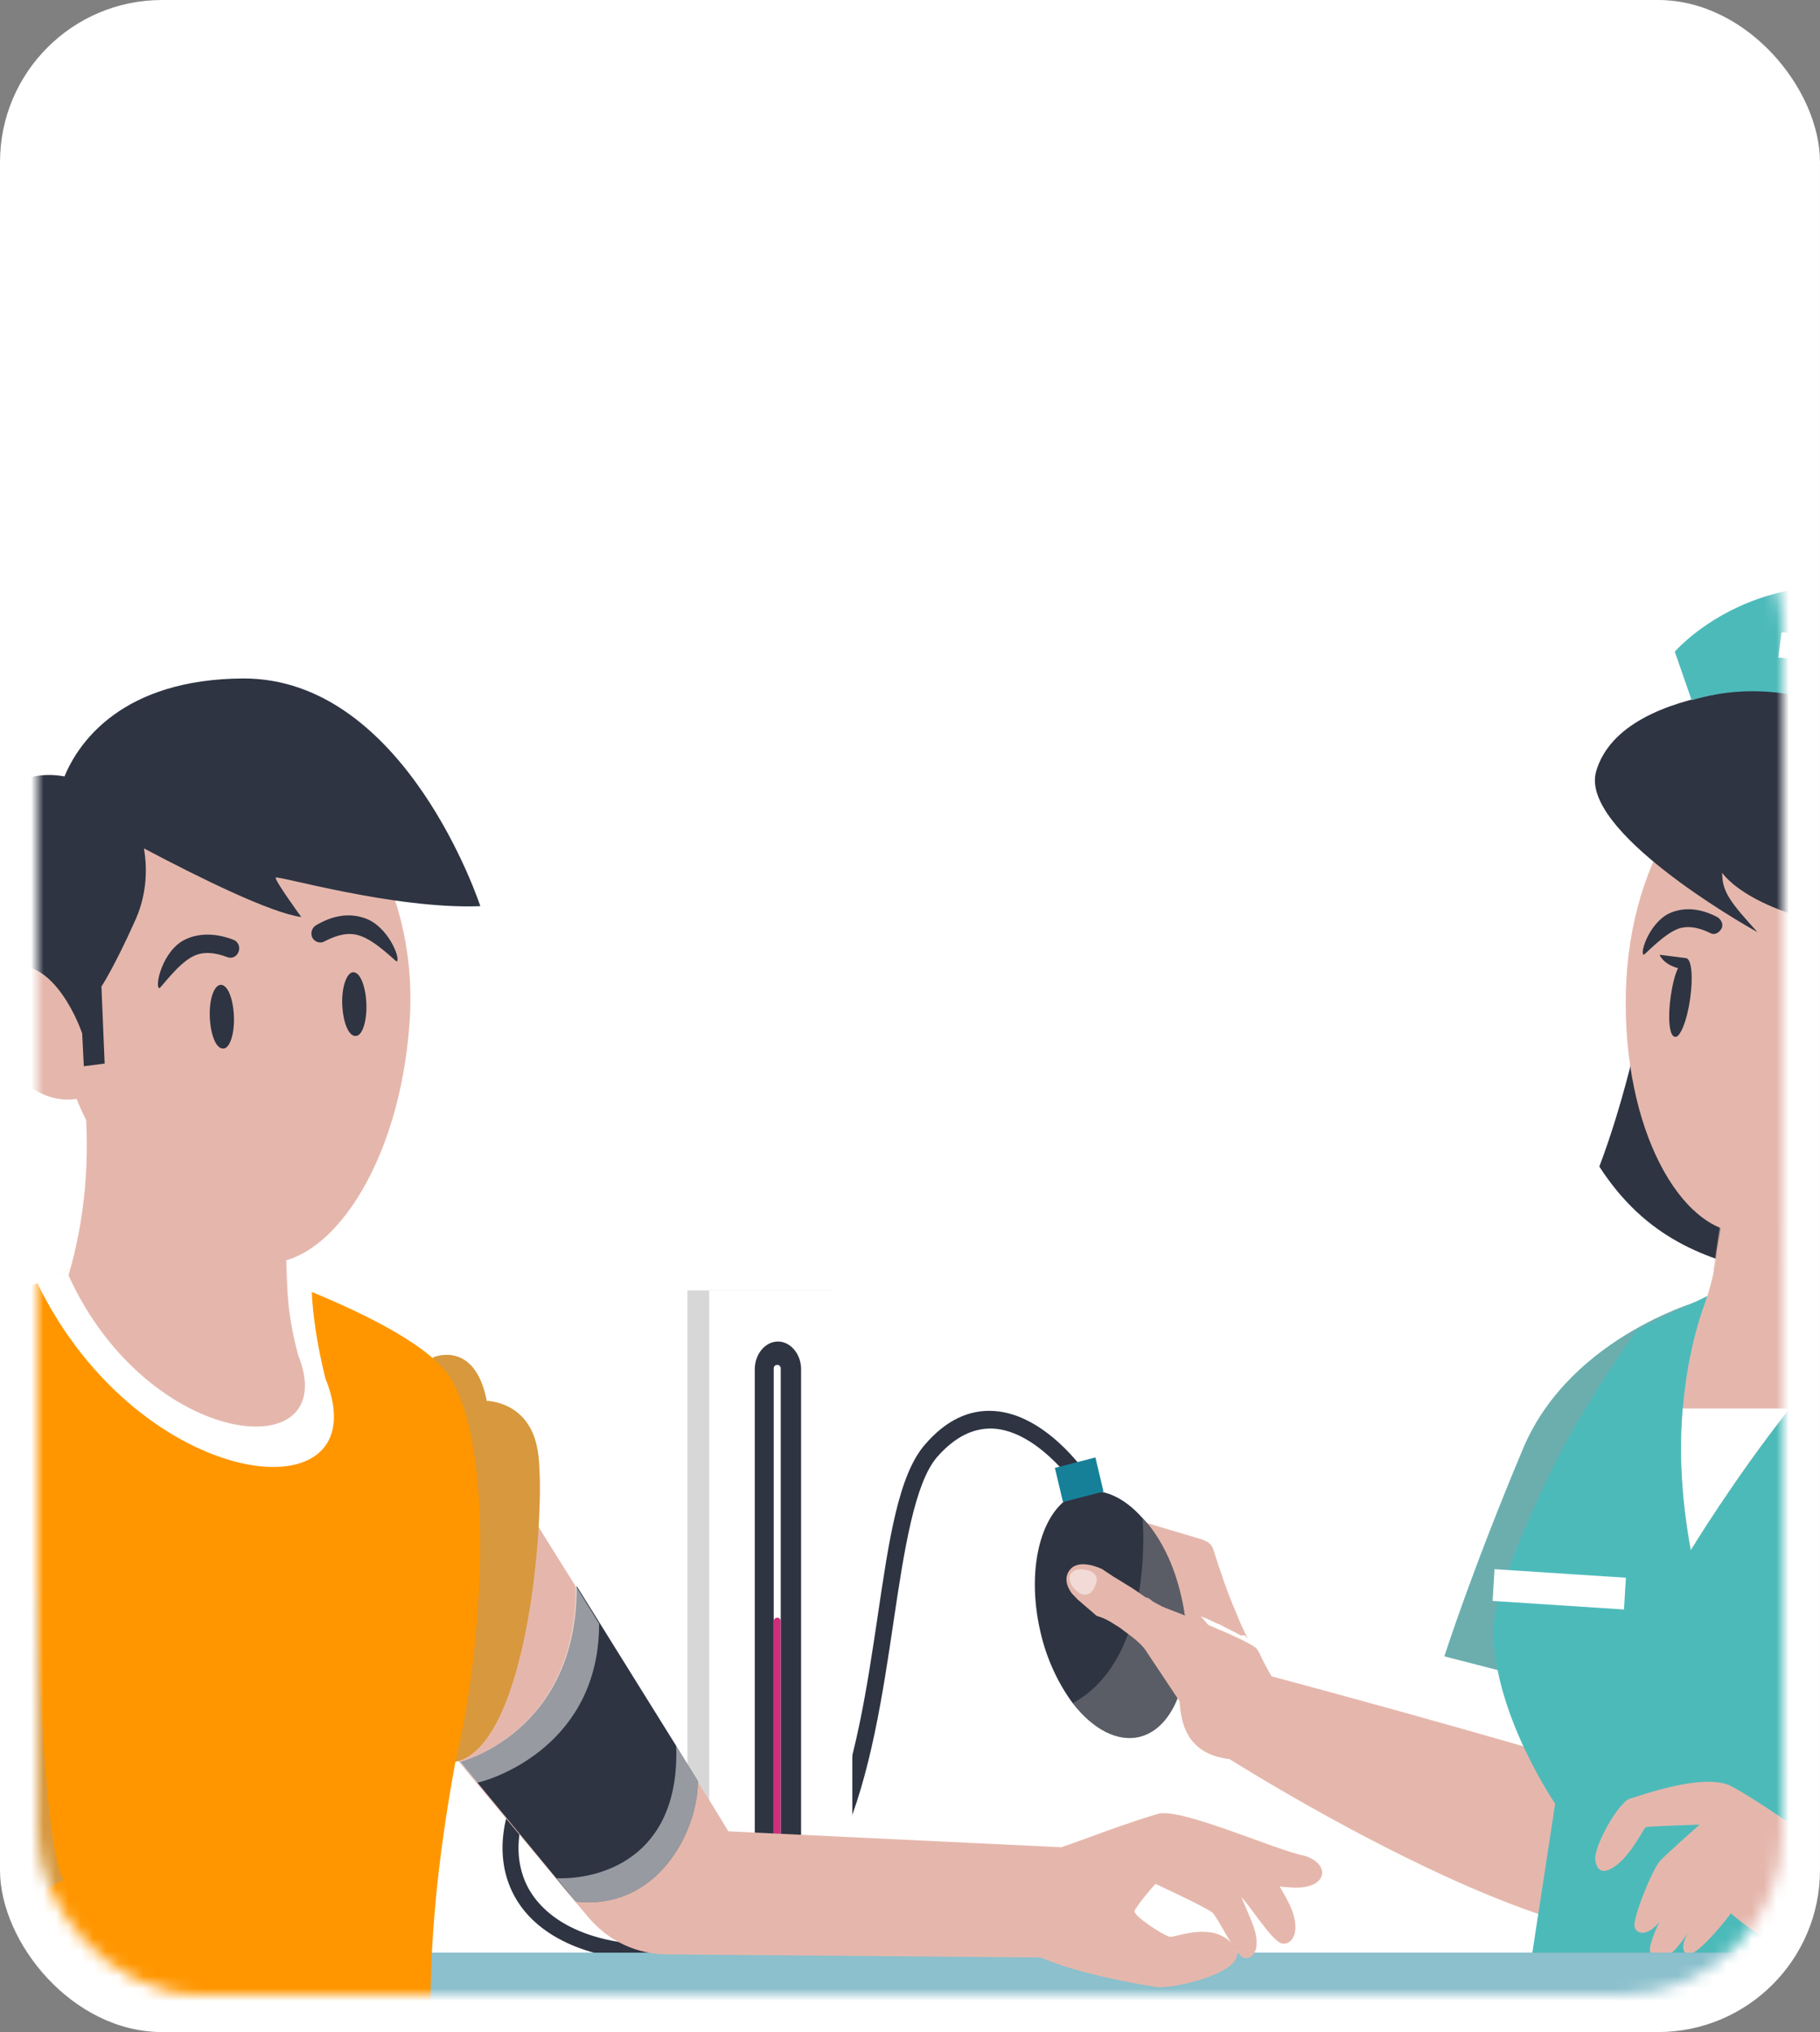
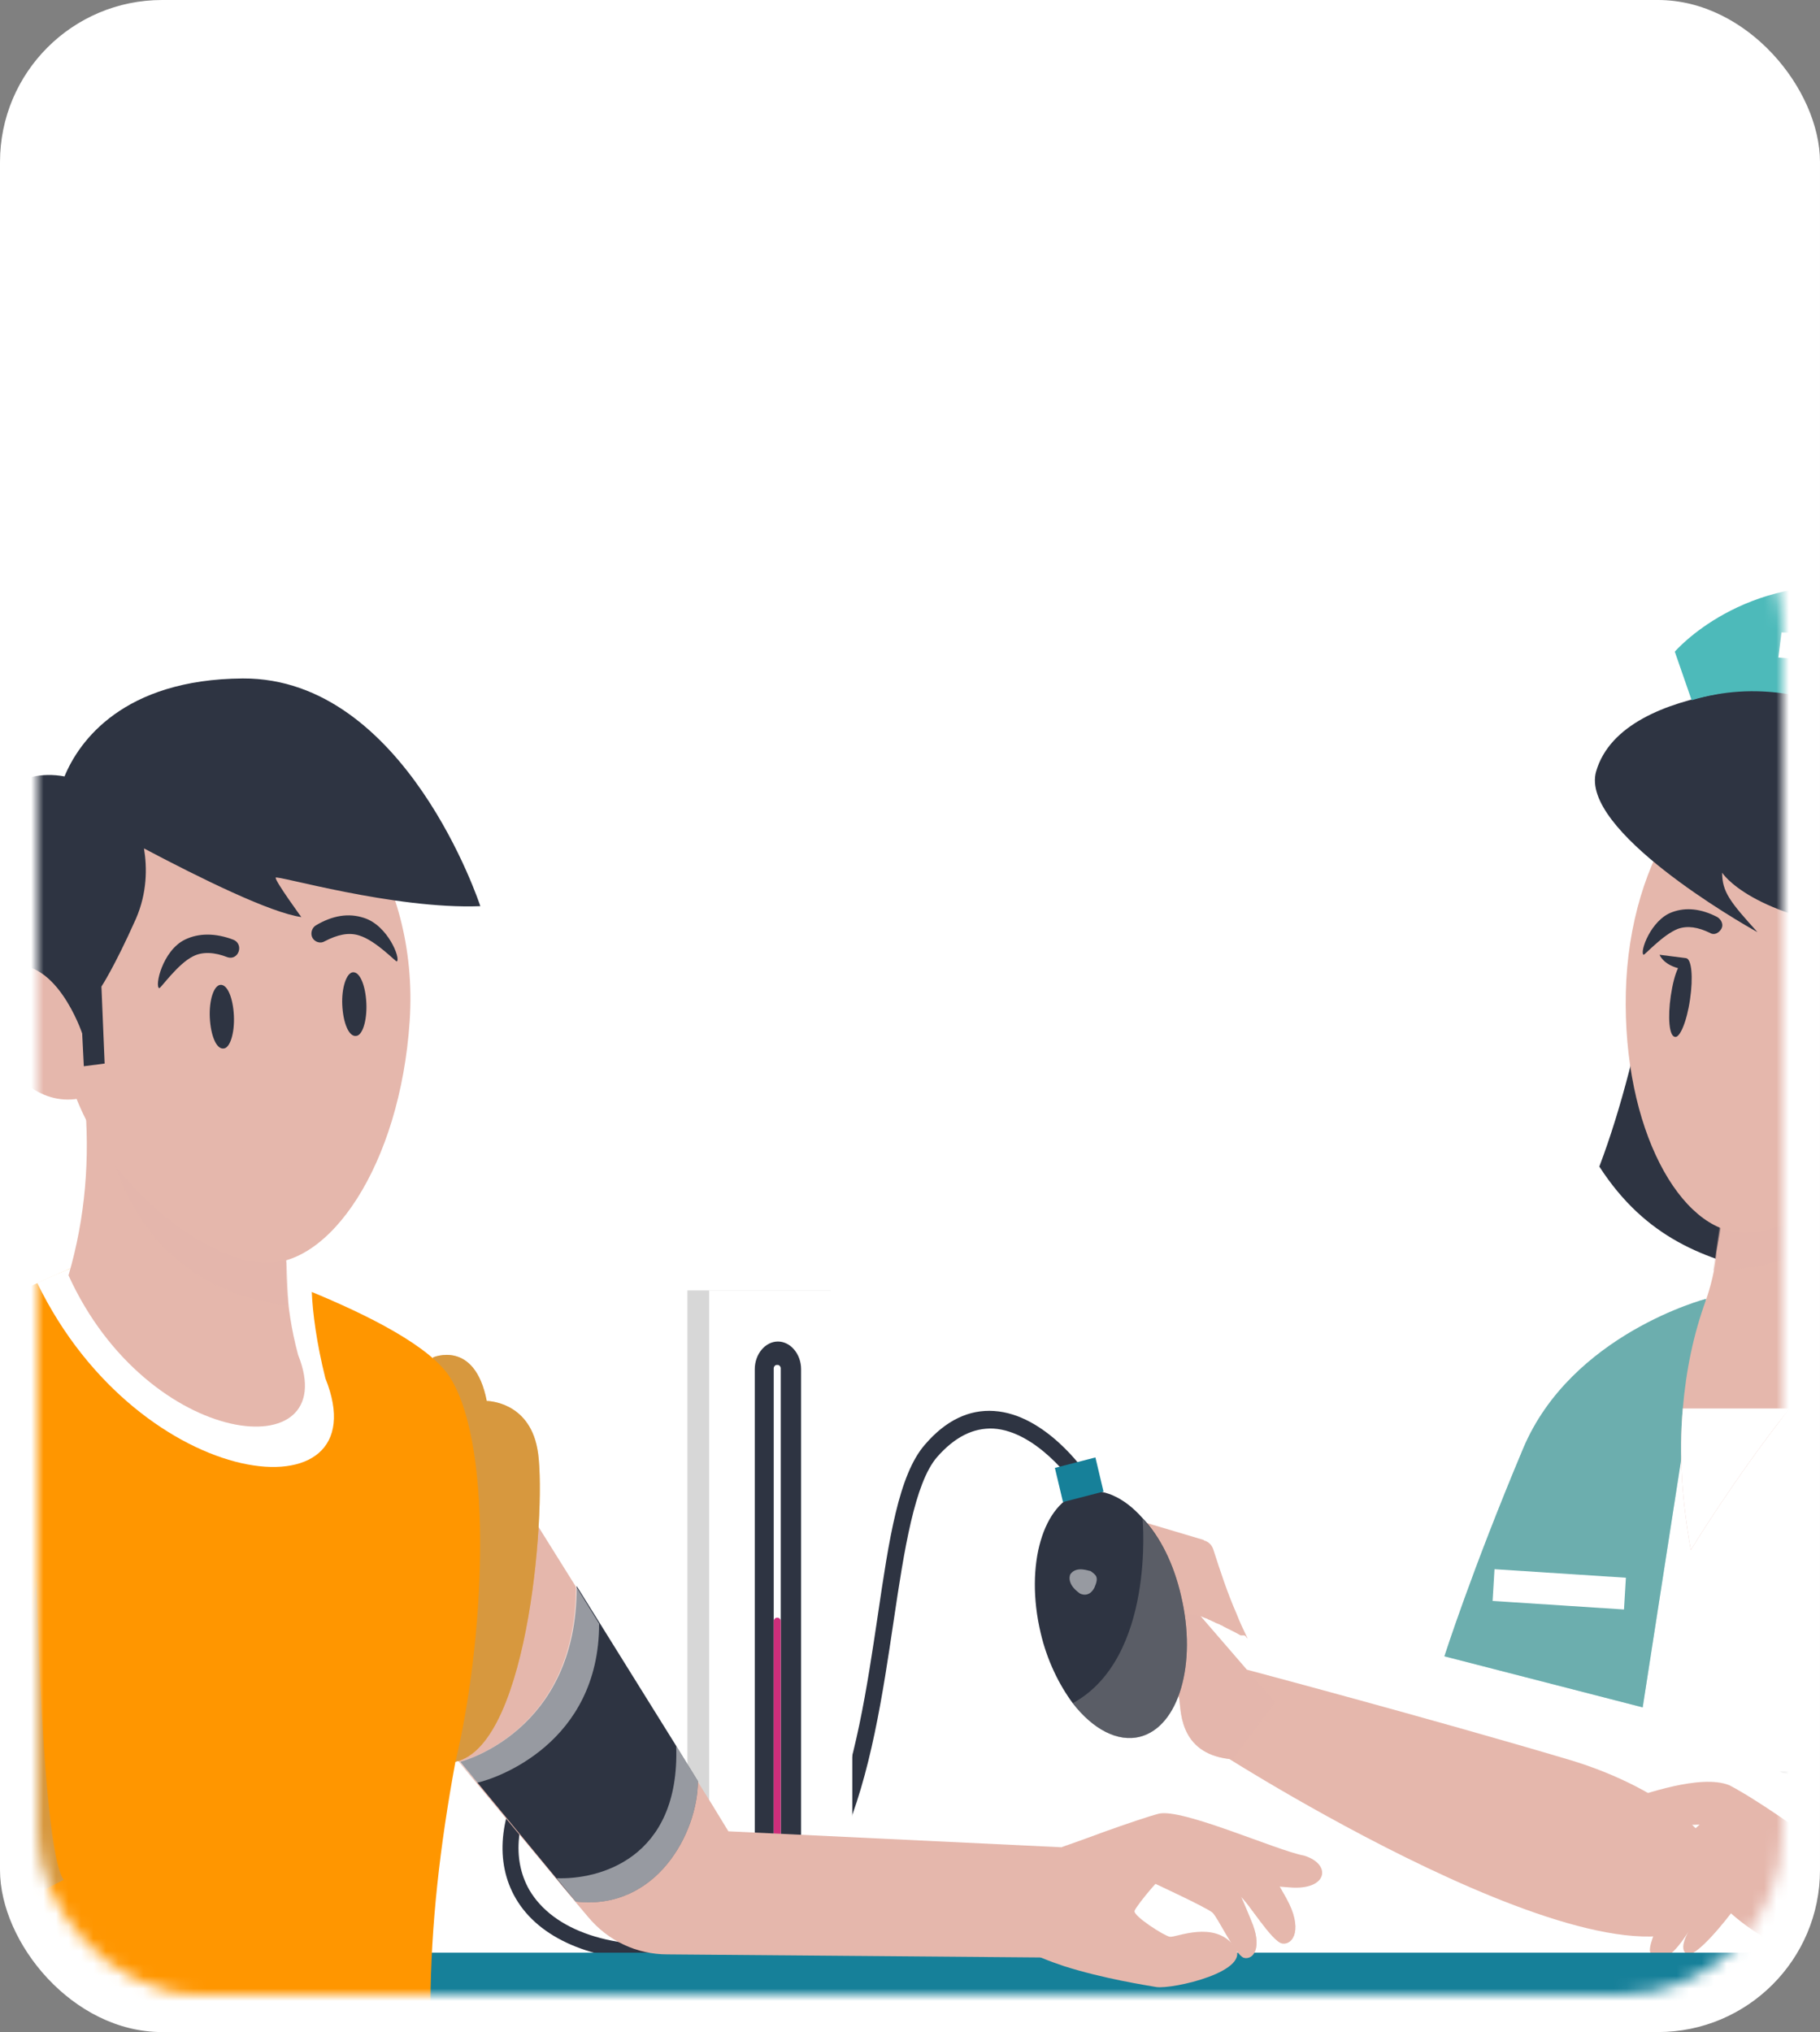
<svg xmlns="http://www.w3.org/2000/svg" width="146" height="163" viewBox="0 0 146 163" fill="none">
  <rect x="0" y="0" width="146" height="163" fill="#808080" stroke="none" />
  <rect width="146" height="163" rx="13" fill="white" />
  <mask id="mask0_1653_36595" style="mask-type:alpha" maskUnits="userSpaceOnUse" x="3" y="37" width="140" height="123">
    <rect x="3" y="37" width="140" height="123" rx="13" fill="#E1E9F8" />
  </mask>
  <g mask="url(#mask0_1653_36595)">
    <path d="M138.856 190.88C138.856 190.88 139.758 146.894 163.133 125.807C191.66 103.243 192.24 125.337 184.835 139.977C176.85 156.362 176.27 178.994 182.71 198.267L138.856 190.88Z" fill="white" />
    <path opacity="0.2" d="M138.856 190.88C138.856 190.88 139.758 146.894 163.133 125.807C191.66 103.243 192.24 125.337 184.835 139.977C176.85 156.362 176.27 178.994 182.71 198.267L138.856 190.88Z" fill="#9B9B9B" />
    <path d="M128.298 93.575C132.033 99.35 136.798 101.029 142.014 102.17C146.006 103.043 153.09 104.521 164.617 100.29C162.814 97.067 161.461 90.217 163.651 83.031C167.836 69.735 164.102 62.348 156.696 57.915C138.343 49.185 133.578 63.758 133.578 63.758L133.514 71.346C133.514 71.346 131.968 83.904 128.298 93.575Z" fill="#2E3442" />
    <path d="M100.029 133.934L98.226 140.851C98.226 140.851 133.063 163.079 137.829 152.468C139.76 148.17 133.321 143.402 125.98 141.186C114.453 137.761 100.029 133.934 100.029 133.934Z" fill="#E5B7AC" />
    <path d="M136.863 104.184C136.863 104.184 126.045 107.004 122.181 116.204C118.06 126.009 115.87 132.859 115.87 132.859L131.776 136.955L136.863 104.184Z" fill="#4DBABA" />
    <path opacity="0.4" d="M136.863 104.184C136.863 104.184 126.045 107.004 122.181 116.204C118.06 126.009 115.87 132.859 115.87 132.859L131.776 136.955L136.863 104.184Z" fill="#9B9B9B" />
    <path d="M52.957 157.302C47.483 157.302 43.233 155.489 41.366 152.266C39.691 149.378 40.013 145.617 42.332 141.789L43.426 142.528C41.366 145.886 41.044 149.109 42.46 151.594C44.392 154.885 49.157 156.496 55.339 155.892C66.673 154.817 68.734 140.849 70.408 129.634C71.309 123.523 72.082 118.285 74.207 115.868C75.881 113.92 77.749 113.047 79.745 113.181C83.866 113.45 87.022 118.017 87.151 118.218L86.12 119.024C86.12 118.957 83.158 114.793 79.681 114.592C78.071 114.524 76.59 115.263 75.173 116.875C73.37 118.957 72.533 124.329 71.696 129.97C69.957 141.655 67.832 156.228 55.468 157.369C54.567 157.235 53.794 157.302 52.957 157.302Z" fill="#2E3442" />
    <path d="M102.283 136.554L98.87 141.121C94.749 140.785 94.749 137.494 94.62 136.42C94.491 135.345 93.718 134.204 93.59 134.942C93.461 135.681 92.817 135.681 92.817 135.681L92.688 135.614L91.4 135.01L90.949 134.808C90.949 134.875 90.885 134.875 90.885 134.875C90.82 134.942 90.692 135.01 90.627 135.01C90.563 135.01 90.563 135.01 90.499 135.01C90.37 135.01 90.241 135.01 90.241 135.01L90.112 134.875L89.146 133.868L87.73 132.391L88.502 126.951L92.945 125.742L102.283 136.554Z" fill="#E5B7AC" />
    <path opacity="0.5" d="M102.283 136.554L98.87 141.121C94.749 140.785 94.749 137.494 94.62 136.42C94.491 135.345 93.718 134.204 93.59 134.942C93.461 135.681 92.817 135.681 92.817 135.681L92.688 135.614L91.4 135.01L90.949 134.808C90.949 134.875 90.885 134.875 90.885 134.875C90.82 134.942 90.692 135.01 90.627 135.01C90.563 135.01 90.563 135.01 90.499 135.01C90.37 135.01 90.241 135.01 90.241 135.01L90.112 134.875L89.146 133.868L87.73 132.391L88.502 126.951L92.945 125.742L102.283 136.554Z" fill="#E5B7AC" />
    <path d="M93.203 127.82L93.332 128.156L90.756 128.76L89.919 131.447C91.722 133.461 91.078 134.67 90.885 134.872C90.885 134.939 90.82 134.939 90.82 134.939C90.756 135.006 90.627 135.073 90.562 135.073C90.498 135.073 90.498 135.073 90.434 135.073C90.691 134.737 91.464 133.26 89.597 131.514L89.532 131.447L90.498 128.425L93.203 127.82Z" fill="#E5B7AC" />
    <path d="M84.316 127.957C84.381 127.957 84.381 128.024 84.445 128.024C84.51 128.024 84.51 128.024 84.574 128.091C84.574 128.091 84.574 128.091 84.638 128.091H84.703H84.767C84.767 128.091 84.767 128.091 84.832 128.091C84.832 128.091 84.832 128.091 84.896 128.091H84.96C85.025 128.091 85.025 128.091 85.089 128.091C85.218 128.024 85.411 128.024 85.476 127.957H85.54C85.54 127.957 85.54 127.957 85.476 127.889C85.476 127.889 85.476 127.822 85.411 127.822C85.411 127.822 85.411 127.755 85.347 127.755C85.347 127.755 85.347 127.755 85.347 127.688C85.347 127.688 85.347 127.621 85.282 127.621C85.218 127.554 85.218 127.419 85.154 127.352V127.285V127.218C85.154 127.218 85.154 127.218 85.154 127.151C85.154 127.016 85.154 126.882 85.154 126.748C85.154 126.748 85.154 126.748 85.154 126.681V126.614V126.546C85.154 126.546 85.154 126.546 85.154 126.479C85.154 126.479 85.154 126.479 85.154 126.412C85.218 126.345 85.282 126.211 85.347 126.143C85.347 126.143 85.347 126.143 85.411 126.076L85.476 126.009C85.476 126.009 85.476 126.009 85.54 126.009C85.604 126.009 85.604 125.942 85.669 125.942C85.669 125.942 85.733 125.942 85.733 125.875H85.797H85.862C85.862 125.875 85.862 125.875 85.926 125.875C85.991 125.875 85.991 125.875 86.055 125.875C86.055 125.875 86.055 125.875 86.12 125.875C86.12 125.875 86.12 125.875 86.184 125.875H86.248C86.248 125.875 86.248 125.875 86.313 125.875C86.313 125.875 86.313 125.875 86.377 125.875C86.442 125.875 86.442 125.875 86.506 125.875C86.506 125.875 86.506 125.875 86.57 125.875H86.635H86.699H86.763C86.828 125.875 86.828 125.875 86.892 125.875C86.892 125.875 86.892 125.875 86.957 125.875C87.021 125.875 87.021 125.875 87.085 125.875C87.15 125.875 87.15 125.875 87.214 125.875H87.279H87.343H87.407H87.472H87.536C87.536 125.875 87.536 125.875 87.601 125.875C87.665 125.875 87.665 125.875 87.729 125.942H87.794C87.794 125.942 87.794 125.942 87.858 125.942C87.923 125.942 87.923 125.942 87.923 126.009L89.404 125.203H89.468L89.919 125.338L91.98 126.076V126.143C91.98 126.143 91.98 126.143 91.98 126.211C91.98 126.211 91.98 126.211 91.98 126.278C91.98 126.278 91.98 126.278 91.98 126.345C91.98 126.345 91.98 126.412 92.044 126.412V126.479C92.044 126.479 92.044 126.479 92.044 126.546C92.108 126.681 92.173 126.815 92.237 126.949C92.237 126.949 92.237 127.016 92.301 127.016C92.301 127.016 92.301 127.016 92.301 127.084C92.301 127.084 92.301 127.084 92.301 127.151V127.218V127.285C92.301 127.352 92.301 127.352 92.366 127.419C92.366 127.419 92.366 127.487 92.43 127.487V127.554V127.621V127.688C92.43 127.755 92.495 127.822 92.495 127.889V127.957V128.024C92.495 128.024 92.495 128.024 92.495 128.091V128.158C92.495 128.225 92.495 128.292 92.495 128.292H92.559C92.623 128.292 92.623 128.292 92.688 128.36C92.688 128.36 92.688 128.36 92.752 128.36C92.817 128.36 92.817 128.36 92.881 128.427C92.881 128.427 92.881 128.427 92.945 128.427C92.945 128.427 92.945 128.427 93.01 128.427H93.074C93.332 128.561 93.718 128.695 94.169 128.83C94.684 129.031 95.264 129.233 95.843 129.501H95.908C95.972 129.501 96.036 129.568 96.101 129.568C96.358 129.636 96.552 129.77 96.809 129.837C96.874 129.837 96.874 129.904 96.938 129.904C97.067 129.971 97.26 130.038 97.389 130.106C97.453 130.106 97.453 130.173 97.517 130.173C97.646 130.24 97.711 130.24 97.839 130.307C97.904 130.307 97.904 130.374 97.968 130.374C98.033 130.374 98.097 130.441 98.097 130.441L98.226 130.509C98.741 130.777 99.192 130.979 99.514 131.18C99.514 131.18 99.514 131.18 99.578 131.18C99.578 131.18 99.578 131.18 99.642 131.18C99.642 131.18 99.642 131.18 99.707 131.18C99.707 131.18 99.707 131.18 99.771 131.18C99.771 131.18 99.771 131.18 99.836 131.18C99.9 131.247 99.965 131.247 99.965 131.314C99.965 131.314 99.965 131.314 100.029 131.382L100.093 131.449C99.771 130.777 99.449 130.106 99.192 129.434C98.483 127.822 97.904 126.076 97.324 124.263C97.195 123.927 97.002 123.726 96.68 123.592C96.616 123.592 96.616 123.592 96.552 123.524L92.495 122.316L89.468 121.375C89.339 121.308 89.146 121.375 89.017 121.443L85.025 123.793C84.96 123.86 84.896 123.927 84.832 123.995L83.737 125.808L83.544 126.143L83.286 126.614C84.059 127.688 84.188 127.889 84.316 127.957Z" fill="#E5B7AC" />
    <path opacity="0.5" d="M90.048 134.942L89.082 133.935C89.468 133.465 89.726 133.465 89.726 133.465C90.305 134.069 90.241 134.606 90.048 134.942Z" fill="white" />
-     <path opacity="0.5" d="M92.688 135.68L91.4 135.075C91.4 135.075 91.4 135.075 91.4 135.008C91.594 134.337 91.851 134.27 91.851 134.27C92.753 134.605 92.753 135.344 92.688 135.68Z" fill="white" />
    <path d="M94.684 128.694C94.169 128.358 92.946 125.672 92.946 125.672L89.597 124.598L87.858 125.605C87.279 125.336 86.377 125.068 85.798 125.605C85.476 125.874 85.347 126.209 85.347 126.545C85.347 126.814 85.411 127.082 85.54 127.351L84.574 128.09C85.025 128.157 85.733 127.888 85.862 127.754L86.249 128.09C86.055 127.821 84.896 126.747 85.927 125.739C86.57 125.135 88.116 125.806 88.438 125.941C88.438 125.941 88.374 125.874 88.245 125.806L89.726 125.001H89.79C89.79 125.001 89.79 125.001 89.726 125.001L92.302 125.874C92.366 125.941 92.43 126.209 92.624 126.545C93.01 127.418 93.654 128.896 93.332 128.828C93.074 128.761 92.366 128.358 91.722 127.955C91.851 128.023 91.98 128.09 92.108 128.224C93.976 129.97 96.359 129.433 96.359 129.433C96.359 129.433 95.199 129.03 94.684 128.694Z" fill="#E5B7AC" />
    <path d="M94.749 128.023C96.037 133.463 94.556 138.499 91.465 139.305C89.662 139.775 87.665 138.701 86.055 136.619C84.961 135.142 83.995 133.194 83.48 130.978C82.192 125.539 83.673 120.502 86.764 119.696C88.438 119.293 90.177 120.099 91.658 121.778C93.075 123.255 94.169 125.471 94.749 128.023Z" fill="#2E3442" />
    <path d="M87.874 116.907L84.623 117.746L85.273 120.484L88.523 119.645L87.874 116.907Z" fill="#168099" />
    <path opacity="0.4" d="M94.748 128.026C96.036 133.465 94.555 138.502 91.464 139.308C89.661 139.778 87.665 138.704 86.055 136.622C92.687 132.995 91.657 121.848 91.657 121.848C93.074 123.258 94.168 125.474 94.748 128.026Z" fill="#9B9B9B" />
-     <path d="M102.926 135.882L100.995 138.367L100.351 139.173L100.222 139.307C100.222 139.307 100.157 139.307 100.093 139.307C100.029 139.307 99.964 139.307 99.9 139.307C99.835 139.307 99.707 139.307 99.578 139.307C99.513 139.307 99.449 139.307 99.449 139.307C98.998 139.307 98.354 139.173 97.646 138.971C97.195 138.837 96.745 138.568 96.294 138.233C95.843 137.897 95.392 137.494 94.942 136.889C94.877 136.755 94.748 136.688 94.684 136.554L93.654 135.009L92.044 132.592C91.657 131.92 90.949 131.383 90.112 130.778C90.047 130.711 89.919 130.644 89.854 130.577C89.661 130.443 89.403 130.308 89.21 130.174C88.888 129.972 88.631 129.838 88.244 129.704C88.18 129.704 88.116 129.637 88.051 129.637C87.987 129.637 87.922 129.57 87.922 129.57L86.441 128.294L86.313 128.159L86.248 128.092L86.184 128.025L86.119 127.958L86.055 127.891L85.991 127.824C85.991 127.824 85.089 126.749 85.862 125.876C86.635 125.003 88.309 125.809 88.438 125.876L88.631 126.01L89.339 126.48L89.79 126.749L90.112 126.95L90.434 127.152C90.691 127.286 91.271 127.689 91.85 128.092C91.915 128.159 91.979 128.159 92.044 128.159C92.172 128.226 92.301 128.294 92.43 128.428C92.752 128.629 93.074 128.764 93.267 128.898H93.332C93.396 128.898 93.396 128.965 93.46 128.965C93.46 128.965 100.544 131.651 100.866 132.323C100.93 132.457 100.995 132.524 101.059 132.659C101.574 133.8 102.218 134.875 102.926 135.882Z" fill="#E5B7AC" />
    <path opacity="0.5" d="M85.862 126.278C85.862 126.278 85.475 127.016 86.634 127.822C86.634 127.822 87.343 128.225 87.793 127.352C88.18 126.479 87.922 126.345 87.472 126.009C87.472 126.076 86.377 125.539 85.862 126.278Z" fill="white" />
-     <path d="M165.067 169.392C166.805 177.451 166.419 181.144 166.226 182.286C166.161 182.554 166.097 182.689 166.097 182.689C166.097 182.689 148.517 181.413 136.089 180.002C136.024 182.689 135.96 185.308 135.767 187.725L129.971 181.95C129.971 181.077 129.971 180.137 129.971 179.264C126.365 178.794 119.797 177.048 119.797 177.048L124.755 144.679C124.755 144.679 119.861 137.561 119.797 130.845C119.797 128.293 122.115 122.787 124.498 117.884C126.816 112.982 131.259 106.804 131.324 106.669C131.324 106.669 138.471 103.244 138.6 103.177C138.536 103.244 153.926 103.043 153.926 103.043C153.926 103.043 166.29 106.132 167.836 111.034C169.252 113.251 167.964 118.892 166.226 125.808C166.097 126.279 165.968 126.749 165.839 127.286C165.517 128.629 165.002 130.442 164.358 132.524C162.555 138.702 159.915 146.962 159.464 151.193C162.426 158.849 164.101 164.825 165.067 169.392Z" fill="#4DBABA" />
    <path opacity="0.4" d="M164.487 132.523C162.684 138.702 160.044 146.962 159.593 151.192C162.362 158.915 164.037 164.892 165.067 169.459L159.529 171.137C159.529 171.137 120.699 161.131 138.536 157.841C156.309 154.55 156.18 141.321 156.18 141.321C156.18 141.321 150.127 144.208 142.786 142.127C160.43 141.052 160.495 119.562 160.495 119.562L166.419 125.808C166.29 126.278 166.162 126.748 166.033 127.285C165.646 128.561 165.067 130.442 164.487 132.523Z" fill="#9B9B9B" />
    <path d="M130.429 126.556L119.889 125.871L119.737 128.418L130.277 129.103L130.429 126.556Z" fill="white" />
    <path d="M146.2 148.171C149.999 150.991 151.223 154.349 147.037 156.364C143.753 157.975 138.859 153.476 138.859 153.476C138.859 153.476 135.961 157.304 135.253 156.699C134.802 156.364 135.124 155.491 135.446 154.953C133.321 158.311 132.419 156.968 132.355 156.498C132.29 155.826 133.128 154.148 133.128 154.148C132.162 155.356 131.26 155.155 131.131 154.55C130.938 153.946 132.548 149.917 133.192 149.245C133.836 148.574 136.347 146.358 136.347 146.358C136.347 146.358 132.226 146.492 132.033 146.559C131.84 146.626 130.809 148.977 129.328 149.85C128.749 150.185 128.169 150.253 127.976 149.245C127.783 148.238 129.779 144.612 130.745 144.276C131.711 144.007 136.412 142.261 138.73 143.201C140.919 144.343 144.525 146.895 146.2 148.171Z" fill="#E5B7AC" />
    <path d="M133.385 153.474C133.385 153.474 134.222 151.124 134.737 150.519C135.252 149.915 137.184 148.438 137.184 148.438C135.639 149.982 134.286 151.661 133.385 153.474Z" fill="#E5B7AC" />
    <path d="M135.703 154.482C135.703 154.482 136.54 152.132 137.055 151.527C137.571 150.923 139.502 149.445 139.502 149.445C137.957 151.057 136.605 152.669 135.703 154.482Z" fill="#E5B7AC" />
    <path d="M153.476 103.043C150.192 105.192 146.586 109.087 143.559 112.982C139.051 118.69 135.638 124.331 135.638 124.331C134.93 120.436 134.672 116.675 134.994 112.982C135.252 109.96 135.832 107.072 136.862 104.251C136.862 104.251 137.57 102.304 137.699 100.424L137.957 98.946L138.15 97.67L138.472 95.924L138.601 95.118L141.112 89.88L151.802 88L153.476 103.043Z" fill="#E5B7AC" />
    <path opacity="0.5" d="M137.44 101.9C149.997 101.9 152.187 90.752 152.316 90.551C149.74 91.827 144.91 96.595 143.107 96.595C140.918 96.595 139.63 97.803 138.6 97.199L138.02 97.938L137.44 101.9Z" fill="#E5B7AC" />
    <path d="M143.559 112.98C139.051 118.689 135.638 124.33 135.638 124.33C134.93 120.435 134.672 116.674 134.994 112.98H143.559Z" fill="white" />
    <path d="M156.118 80.278C155.86 91.224 145.042 99.081 139.826 98.88C134.803 98.812 130.167 90.552 130.424 79.606C130.682 68.66 136.606 59.93 143.754 60.064C150.838 60.266 156.376 69.331 156.118 80.278Z" fill="#E5B7AC" />
    <path d="M133.452 83.234C133.388 83.435 132.808 83.435 132.229 83.234C131.585 83.032 131.134 82.696 131.199 82.495C131.263 82.293 131.842 82.293 132.422 82.495C133.066 82.696 133.517 83.032 133.452 83.234Z" fill="#E5B7AC" />
    <path d="M133.387 84.579C133.387 84.377 132.872 84.176 132.228 84.176C131.584 84.176 131.069 84.31 131.005 84.579C131.005 84.78 131.52 84.982 132.164 84.982C132.872 84.982 133.387 84.847 133.387 84.579Z" fill="#E5B7AC" />
    <path d="M138.474 88.136H138.41C138.088 88.069 137.38 87.599 137.637 85.517C138.088 82.092 138.99 80.346 138.99 80.279C139.054 80.145 139.183 80.145 139.312 80.212C139.44 80.279 139.44 80.413 139.376 80.548C139.376 80.548 138.539 82.361 138.024 85.652C137.83 87.062 138.088 87.666 138.474 87.733C138.99 87.868 139.891 87.129 140.471 85.652C140.535 85.517 140.664 85.45 140.793 85.517C140.921 85.585 140.986 85.719 140.921 85.853C140.342 87.331 139.312 88.338 138.474 88.136Z" fill="#E5B7AC" />
    <path d="M139.442 92.637C142.339 92.57 144.014 90.287 144.078 90.153C144.143 90.085 144.143 89.951 144.014 89.884C143.949 89.817 143.821 89.817 143.756 89.951C143.756 89.951 142.082 92.234 139.442 92.234C136.802 92.302 135.449 90.085 135.449 90.085C135.385 90.018 135.256 89.951 135.192 90.018C135.127 90.085 135.063 90.22 135.127 90.287C135.127 90.354 136.544 92.637 139.442 92.637Z" fill="#E5B7AC" />
    <path d="M134.612 74.503C135.384 74.235 136.222 74.369 137.188 74.839C137.51 75.041 137.896 74.839 138.089 74.503C138.282 74.168 138.089 73.765 137.767 73.563C136.479 72.892 135.256 72.757 134.161 73.16C132.422 73.765 131.521 76.384 131.843 76.585C131.907 76.652 133.388 74.973 134.612 74.503Z" fill="#2E3442" />
    <path d="M135.577 80.145C135.834 78.399 135.706 76.922 135.255 76.855L133.13 76.586C133.13 76.586 133.387 77.325 134.611 77.66C134.353 78.198 134.16 79.004 134.031 79.876C133.774 81.623 133.903 83.1 134.353 83.167C134.74 83.301 135.319 81.958 135.577 80.145Z" fill="#2E3442" />
    <path d="M157.405 66.578L156.118 80.949C156.118 80.949 152.125 80.613 150.773 74.771C140.405 73.629 138.151 70.003 138.151 70.003C138.151 71.547 138.795 72.353 140.985 74.771C139.632 74.032 126.689 66.578 128.041 61.877C130.231 54.356 146.072 55.027 146.072 55.027L157.405 66.578Z" fill="#2E3442" />
    <path d="M135.704 56.167L134.352 52.273C134.352 52.273 139.825 45.893 149.806 47.169C159.788 48.445 165.39 57.846 165.39 57.846L159.466 65.771C155.344 60.6 146.007 53.078 135.704 56.167Z" fill="#4DBABA" />
    <path d="M145.041 48.645L144.719 50.794L142.916 50.727L142.658 52.742L144.461 52.876L144.204 54.958L146.136 55.227L146.458 53.01L148.647 53.212L148.969 50.861L146.78 50.794L147.037 48.578L145.041 48.645Z" fill="white" />
    <path d="M66.627 103.512H55.145V156.631H66.627V103.512Z" fill="white" />
    <path opacity="0.4" d="M66.627 103.512H55.145V156.631H66.627V103.512Z" fill="#9B9B9B" />
    <path d="M68.371 103.512H56.89V156.631H68.371V103.512Z" fill="white" />
    <path d="M62.405 107.609C61.392 107.609 60.548 108.617 60.548 109.825V156.498H64.263V109.825C64.263 108.617 63.418 107.609 62.405 107.609Z" fill="#2E3442" />
    <path d="M62.406 156.228H62.294C62.181 156.228 62.068 156.094 62.068 155.959V109.757C62.068 109.623 62.181 109.488 62.294 109.488H62.406C62.519 109.488 62.631 109.623 62.631 109.757V155.959C62.631 156.094 62.519 156.228 62.406 156.228Z" fill="white" />
    <path d="M62.406 156.229H62.294C62.181 156.229 62.068 156.094 62.068 155.96V130.038C62.068 129.904 62.181 129.77 62.294 129.77H62.406C62.519 129.77 62.631 129.904 62.631 130.038V155.96C62.631 156.094 62.519 156.229 62.406 156.229Z" fill="#CE2E7B" />
    <path d="M55.124 156.641H99.234V150.462H55.124V156.641Z" fill="white" />
    <path opacity="0.4" d="M55.118 156.641H86.543V150.462H55.118V156.641Z" fill="#9B9B9B" />
    <path d="M14.705 272.007L11.292 162.813L66.801 157.172L70.213 267.44L20.178 272.477L14.705 272.007Z" fill="#168099" />
    <path opacity="0.4" d="M14.705 272.007L11.292 162.813L66.801 157.172L70.213 267.44L20.05 272.544L14.705 272.007Z" fill="#9B9B9B" />
    <path d="M230.105 165.363L165.066 167.243L3.434 165.363L2.146 156.633H229.976L230.105 165.363Z" fill="#168099" />
-     <path opacity="0.5" d="M230.105 165.363L165.066 167.243L3.434 165.363L2.146 156.633H229.976L230.105 165.363Z" fill="white" />
-     <path d="M12.645 200.89C12.645 200.89 11.679 153.949 -13.242 131.519C-43.636 107.478 -44.216 131.049 -36.36 146.629C-27.795 164.089 -27.216 188.198 -34.106 208.814L12.645 200.89Z" fill="white" />
    <path opacity="0.2" d="M12.645 200.89C12.645 200.89 11.679 153.949 -13.242 131.519C-43.636 107.478 -44.216 131.049 -36.36 146.629C-27.795 164.089 -27.216 188.198 -34.106 208.814L12.645 200.89Z" fill="#9B9B9B" />
    <path d="M85.992 157.037L53.537 156.769C51.09 156.769 48.771 155.694 47.161 153.747L46.196 152.605L37.76 142.465L31.192 134.54C31.192 134.54 29.646 116.006 36.214 111.305L47.548 129.437L57.078 144.681L58.431 146.897L85.09 148.173L85.992 157.037Z" fill="#E5B7AC" />
    <path d="M92.303 150.926C92.303 150.926 96.81 153.008 97.261 153.411C97.712 153.814 99.064 156.768 99.773 157.037C100.545 157.239 101.318 156.231 100.352 154.015C99.451 151.799 99.129 151.195 98.742 150.792C98.291 150.389 93.591 148.105 93.591 148.105L92.303 150.926Z" fill="#E5B7AC" />
    <path d="M93.397 150.051C93.397 150.051 98.935 151.73 99.515 152.133C100.095 152.536 102.026 155.76 102.864 155.894C103.765 156.028 104.538 154.685 103.186 152.268C101.833 149.85 101.447 149.178 100.867 148.775C100.288 148.373 94.492 146.492 94.492 146.492L93.397 150.051Z" fill="#E5B7AC" />
    <g opacity="0.5">
      <path d="M92.303 150.926C92.303 150.926 96.81 153.008 97.261 153.411C97.712 153.814 99.064 156.768 99.773 157.037C100.545 157.239 101.318 156.231 100.352 154.015C99.451 151.799 99.129 151.195 98.742 150.792C98.291 150.389 93.591 148.105 93.591 148.105L92.303 150.926Z" fill="#E5B7AC" />
      <path d="M93.397 150.051C93.397 150.051 98.935 151.73 99.515 152.133C100.095 152.536 102.026 155.76 102.864 155.894C103.765 156.028 104.538 154.685 103.186 152.268C101.833 149.85 101.447 149.178 100.867 148.775C100.288 148.373 94.492 146.492 94.492 146.492L93.397 150.051Z" fill="#E5B7AC" />
    </g>
    <path d="M81.999 156.298C82.965 156.835 84.124 157.305 85.347 157.708C88.503 158.715 91.98 159.252 92.753 159.387C94.041 159.588 100.609 158.111 98.999 156.096C97.389 154.014 94.363 155.425 93.848 155.357C93.397 155.29 90.885 153.679 91.014 153.276C91.143 152.873 93.59 149.851 94.105 149.918C94.556 149.918 100.094 151.194 103.442 151.395C106.533 151.664 106.855 149.515 104.602 148.843C102.412 148.44 94.814 145.016 92.946 145.486C92.173 145.687 90.37 146.291 88.503 146.963C86.893 147.567 85.154 148.172 83.995 148.575C82.836 150.388 81.87 153.007 81.999 156.298Z" fill="#E5B7AC" />
    <path d="M55.984 142.866C55.984 147.029 52.635 153.275 46.196 152.536L45.23 151.395L36.923 141.321C36.923 141.321 46.325 138.971 46.26 127.219L54.245 140.045L55.984 142.866Z" fill="#2E3442" />
    <g opacity="0.5">
      <path d="M48.062 130.241L46.195 127.219C46.259 139.038 36.857 141.321 36.857 141.321L38.274 143C39.82 142.664 48.062 139.844 48.062 130.241Z" fill="white" />
      <path d="M55.983 142.867C55.983 147.031 52.634 153.276 46.195 152.538L44.649 150.657C47.934 150.792 54.566 149.18 54.244 140.047L55.983 142.867Z" fill="white" />
    </g>
    <path d="M34.733 108.885C34.733 108.885 38.082 107.408 39.047 112.377C39.047 112.377 42.396 112.377 43.104 116.205C43.877 120.033 42.589 139.978 36.536 141.321C30.483 142.731 34.733 108.885 34.733 108.885Z" fill="#FF9600" />
    <path opacity="0.4" d="M34.733 108.885C34.733 108.885 38.082 107.408 39.047 112.377C39.047 112.377 42.396 112.377 43.104 116.205C43.877 120.033 42.589 139.978 36.536 141.321C30.483 142.731 34.733 108.885 34.733 108.885Z" fill="#9B9B9B" />
    <path d="M36.534 141.319C34.023 154.951 33.7 166.435 36.534 180.134C33.507 180 23.333 182.149 14.768 184.096C10.003 185.171 5.753 186.245 3.435 186.85C-1.459 188.126 -7.19 189.872 -12.278 191.55C-12.278 191.55 -13.437 190.207 -13.823 188.73C-13.887 188.461 -13.952 188.193 -13.952 187.924C-14.016 185.708 -13.308 183.962 -12.921 183.089C-12.728 182.753 -12.664 182.552 -12.664 182.552C-12.664 182.552 -12.664 182.149 -12.728 181.477C-12.857 179.664 -13.05 175.836 -13.243 171.068C-13.308 170.262 -13.308 169.457 -13.372 168.651C-13.372 167.979 -13.437 167.24 -13.437 166.502C-13.759 156.764 -13.823 145.012 -12.857 138.095C-12.857 138.095 -13.823 135.879 -14.274 132.32C-14.596 129.634 -14.66 126.074 -13.759 122.112C-12.921 118.486 -12.02 113.449 -11.118 112.375C-7.19 107.943 -2.103 105.055 3.177 103.309C7.942 101.697 12.836 100.959 17.151 100.824C17.151 100.824 20.757 101.899 24.878 103.578C29.451 105.458 34.602 108.01 36.148 110.562C39.689 116.337 38.788 131.984 36.534 141.319Z" fill="#FF9600" />
    <path opacity="0.4" d="M16.507 176.306C16.507 179.261 15.863 181.88 14.768 184.163C10.003 185.237 5.753 186.312 3.435 186.916C-1.459 188.192 -7.19 189.938 -12.278 191.617C-12.278 191.617 -13.437 190.274 -13.823 188.797C-8.543 185.775 -3.713 184.297 1.825 183.491C1.825 183.491 -12.857 169.658 -13.308 168.65C-16.463 161.868 -18.653 150.518 -14.21 132.319C-12.986 127.35 -11.312 121.91 -9.058 115.934C-2.747 117.277 0.537 117.68 2.791 120.903C2.791 120.903 3.177 148.235 5.109 150.787L1.439 152.667L0.859 157.905L16.507 176.306Z" fill="#9B9B9B" />
    <path d="M21.016 191.417C21.016 191.417 -12.663 171.136 -14.723 167.375C-19.682 158.377 -15.045 120.233 -15.045 120.233C-15.045 120.233 -9.25 110.965 -2.166 116.069C-2.166 116.069 -3.068 161.197 -1.78 162.003C3.179 165.226 26.94 184.701 26.94 184.701L21.016 191.417Z" fill="#E5B7AC" />
    <path d="M5.627 101.766C5.627 101.766 -12.597 109.287 -15.559 115.734C-18.843 122.919 -22.127 149.647 -22.127 149.647C-14.335 152.938 -3.517 152.602 2.279 150.251C0.154 139.574 4.597 117.413 5.627 101.766Z" fill="#FF9600" />
    <path d="M2.985 102.906C6.656 101.16 12.194 99.28 16.508 99.078C16.508 99.078 20.887 101.899 25.009 103.578C25.073 105.256 25.395 107.741 26.103 110.562C30.675 121.911 11.228 119.896 2.985 102.906Z" fill="white" />
    <path d="M23.914 108.683C27.585 117.816 11.872 116.339 5.497 102.303C6.849 97.67 7.236 92.902 6.785 88.066L20.501 91.693L22.691 97.535L22.755 98.408L22.884 100.221L22.948 101.229C23.012 101.229 22.755 104.385 23.914 108.683Z" fill="#E5B7AC" />
    <path opacity="0.5" d="M22.948 100.29L22.562 99.618C21.403 100.156 20.179 98.678 17.861 98.477C15.929 98.275 11.293 92.769 8.652 91.09C8.781 91.359 10.198 103.178 23.141 104.722L22.948 100.29Z" fill="#E5B7AC" />
    <path d="M4.853 80.276C4.08 91.961 15.414 100.96 21.016 101.296C26.361 101.766 32.092 93.506 32.865 81.888C33.638 70.203 26.683 60.734 19.149 60.13C11.614 59.526 5.69 68.659 4.853 80.276Z" fill="#E5B7AC" />
    <path d="M38.532 72.688C38.532 72.688 32.543 54.355 19.471 54.422C9.876 54.489 6.334 59.459 5.175 62.279C1.505 61.608 -1.458 63.891 -1.844 68.055C-2.617 75.643 0.539 79.941 0.539 79.941L5.239 85.716L8.395 85.313L8.137 79.135C8.137 79.135 9.168 77.591 10.906 73.695C11.808 71.614 11.808 69.599 11.55 68.055C16.122 70.472 21.725 73.225 24.172 73.561C24.172 73.561 22.111 70.741 22.111 70.405C22.047 70.136 31.577 72.957 38.532 72.688Z" fill="#2E3442" />
    <path d="M6.592 82.895C6.592 82.895 4.402 76.314 0.345 77.59C-3.712 78.866 0.538 89.812 6.849 87.999L6.592 82.895Z" fill="#E5B7AC" />
    <path d="M1.376 80.613C4.21 80.815 5.691 83.568 5.755 83.702C5.82 83.837 5.755 83.971 5.626 84.038C5.562 84.038 5.562 84.038 5.498 84.038C5.433 84.038 5.369 83.971 5.304 83.904C5.304 83.904 4.725 82.829 3.694 82.023C2.664 82.628 3.051 84.374 3.051 84.374C3.051 84.508 2.986 84.643 2.857 84.643H2.793C2.664 84.643 2.6 84.575 2.6 84.441C2.6 84.374 2.149 82.494 3.244 81.621C2.729 81.285 2.085 81.016 1.376 80.949H1.312C1.183 80.949 1.054 80.815 1.119 80.68C1.119 80.68 1.247 80.613 1.376 80.613Z" fill="#E5B7AC" />
    <path d="M29.325 84.574C29.39 84.776 29.969 84.843 30.677 84.709C31.386 84.574 31.901 84.238 31.837 83.97C31.772 83.768 31.193 83.701 30.484 83.835C29.84 84.037 29.325 84.373 29.325 84.574Z" fill="#E5B7AC" />
    <path d="M29.325 86.052C29.325 85.784 29.905 85.649 30.613 85.716C31.321 85.784 31.837 85.985 31.837 86.254C31.837 86.522 31.257 86.656 30.549 86.589C29.905 86.522 29.325 86.254 29.325 86.052Z" fill="#E5B7AC" />
    <path d="M14.126 87.329C14.062 87.128 13.482 87.061 12.774 87.195C12.066 87.329 11.55 87.665 11.615 87.934C11.679 88.135 12.259 88.202 12.967 88.068C13.675 87.866 14.191 87.531 14.126 87.329Z" fill="#E5B7AC" />
    <path d="M14.127 85.918C14.127 86.186 13.547 86.321 12.839 86.253C12.13 86.186 11.615 85.985 11.615 85.716C11.615 85.448 12.195 85.313 12.903 85.38C13.611 85.448 14.127 85.649 14.127 85.918Z" fill="#E5B7AC" />
    <path d="M24.237 89.746H24.301C24.623 89.679 25.46 89.276 25.332 87.06C25.139 83.367 24.43 81.419 24.366 81.352C24.301 81.218 24.172 81.151 24.044 81.218C23.915 81.285 23.851 81.419 23.915 81.553C23.915 81.553 24.688 83.568 24.817 87.127C24.881 88.672 24.494 89.276 24.172 89.344C23.657 89.478 22.691 88.538 22.241 86.926C22.176 86.792 22.047 86.725 21.919 86.792C21.79 86.859 21.726 86.993 21.79 87.127C22.369 88.672 23.4 89.814 24.237 89.746Z" fill="#E5B7AC" />
    <path d="M23.013 93.708C19.922 93.775 18.055 91.29 17.991 91.223C17.926 91.156 17.926 91.022 18.055 90.954C18.119 90.887 18.248 90.887 18.312 91.022C18.312 91.022 20.116 93.372 23.013 93.372C25.847 93.305 27.199 90.954 27.199 90.954C27.263 90.887 27.392 90.82 27.457 90.887C27.521 90.954 27.585 91.089 27.521 91.156C27.521 91.223 26.104 93.708 23.013 93.708Z" fill="#E5B7AC" />
    <path d="M15.479 76.715C16.252 76.312 17.218 76.379 18.248 76.782C18.635 76.916 19.021 76.715 19.15 76.312C19.279 75.909 19.085 75.506 18.699 75.372C17.282 74.834 15.93 74.834 14.835 75.372C13.032 76.245 12.389 79.132 12.775 79.267C12.904 79.267 14.256 77.319 15.479 76.715Z" fill="#2E3442" />
    <path d="M28.807 75.037C27.97 74.769 27.069 74.97 26.038 75.508C25.716 75.709 25.265 75.575 25.072 75.239C24.879 74.903 25.008 74.433 25.33 74.232C26.682 73.426 27.97 73.224 29.194 73.627C31.125 74.232 32.156 76.918 31.834 77.119C31.769 77.186 30.159 75.44 28.807 75.037Z" fill="#2E3442" />
    <path d="M16.831 81.618C16.896 83.028 17.346 84.17 17.926 84.103C18.441 84.103 18.828 82.894 18.763 81.484C18.699 80.073 18.248 78.932 17.668 78.999C17.153 79.066 16.767 80.208 16.831 81.618Z" fill="#2E3442" />
    <path d="M27.457 80.61C27.522 82.02 27.972 83.162 28.552 83.095C29.067 83.095 29.453 81.886 29.389 80.476C29.325 79.066 28.874 77.924 28.294 77.991C27.779 78.058 27.393 79.267 27.457 80.61Z" fill="#2E3442" />
  </g>
</svg>